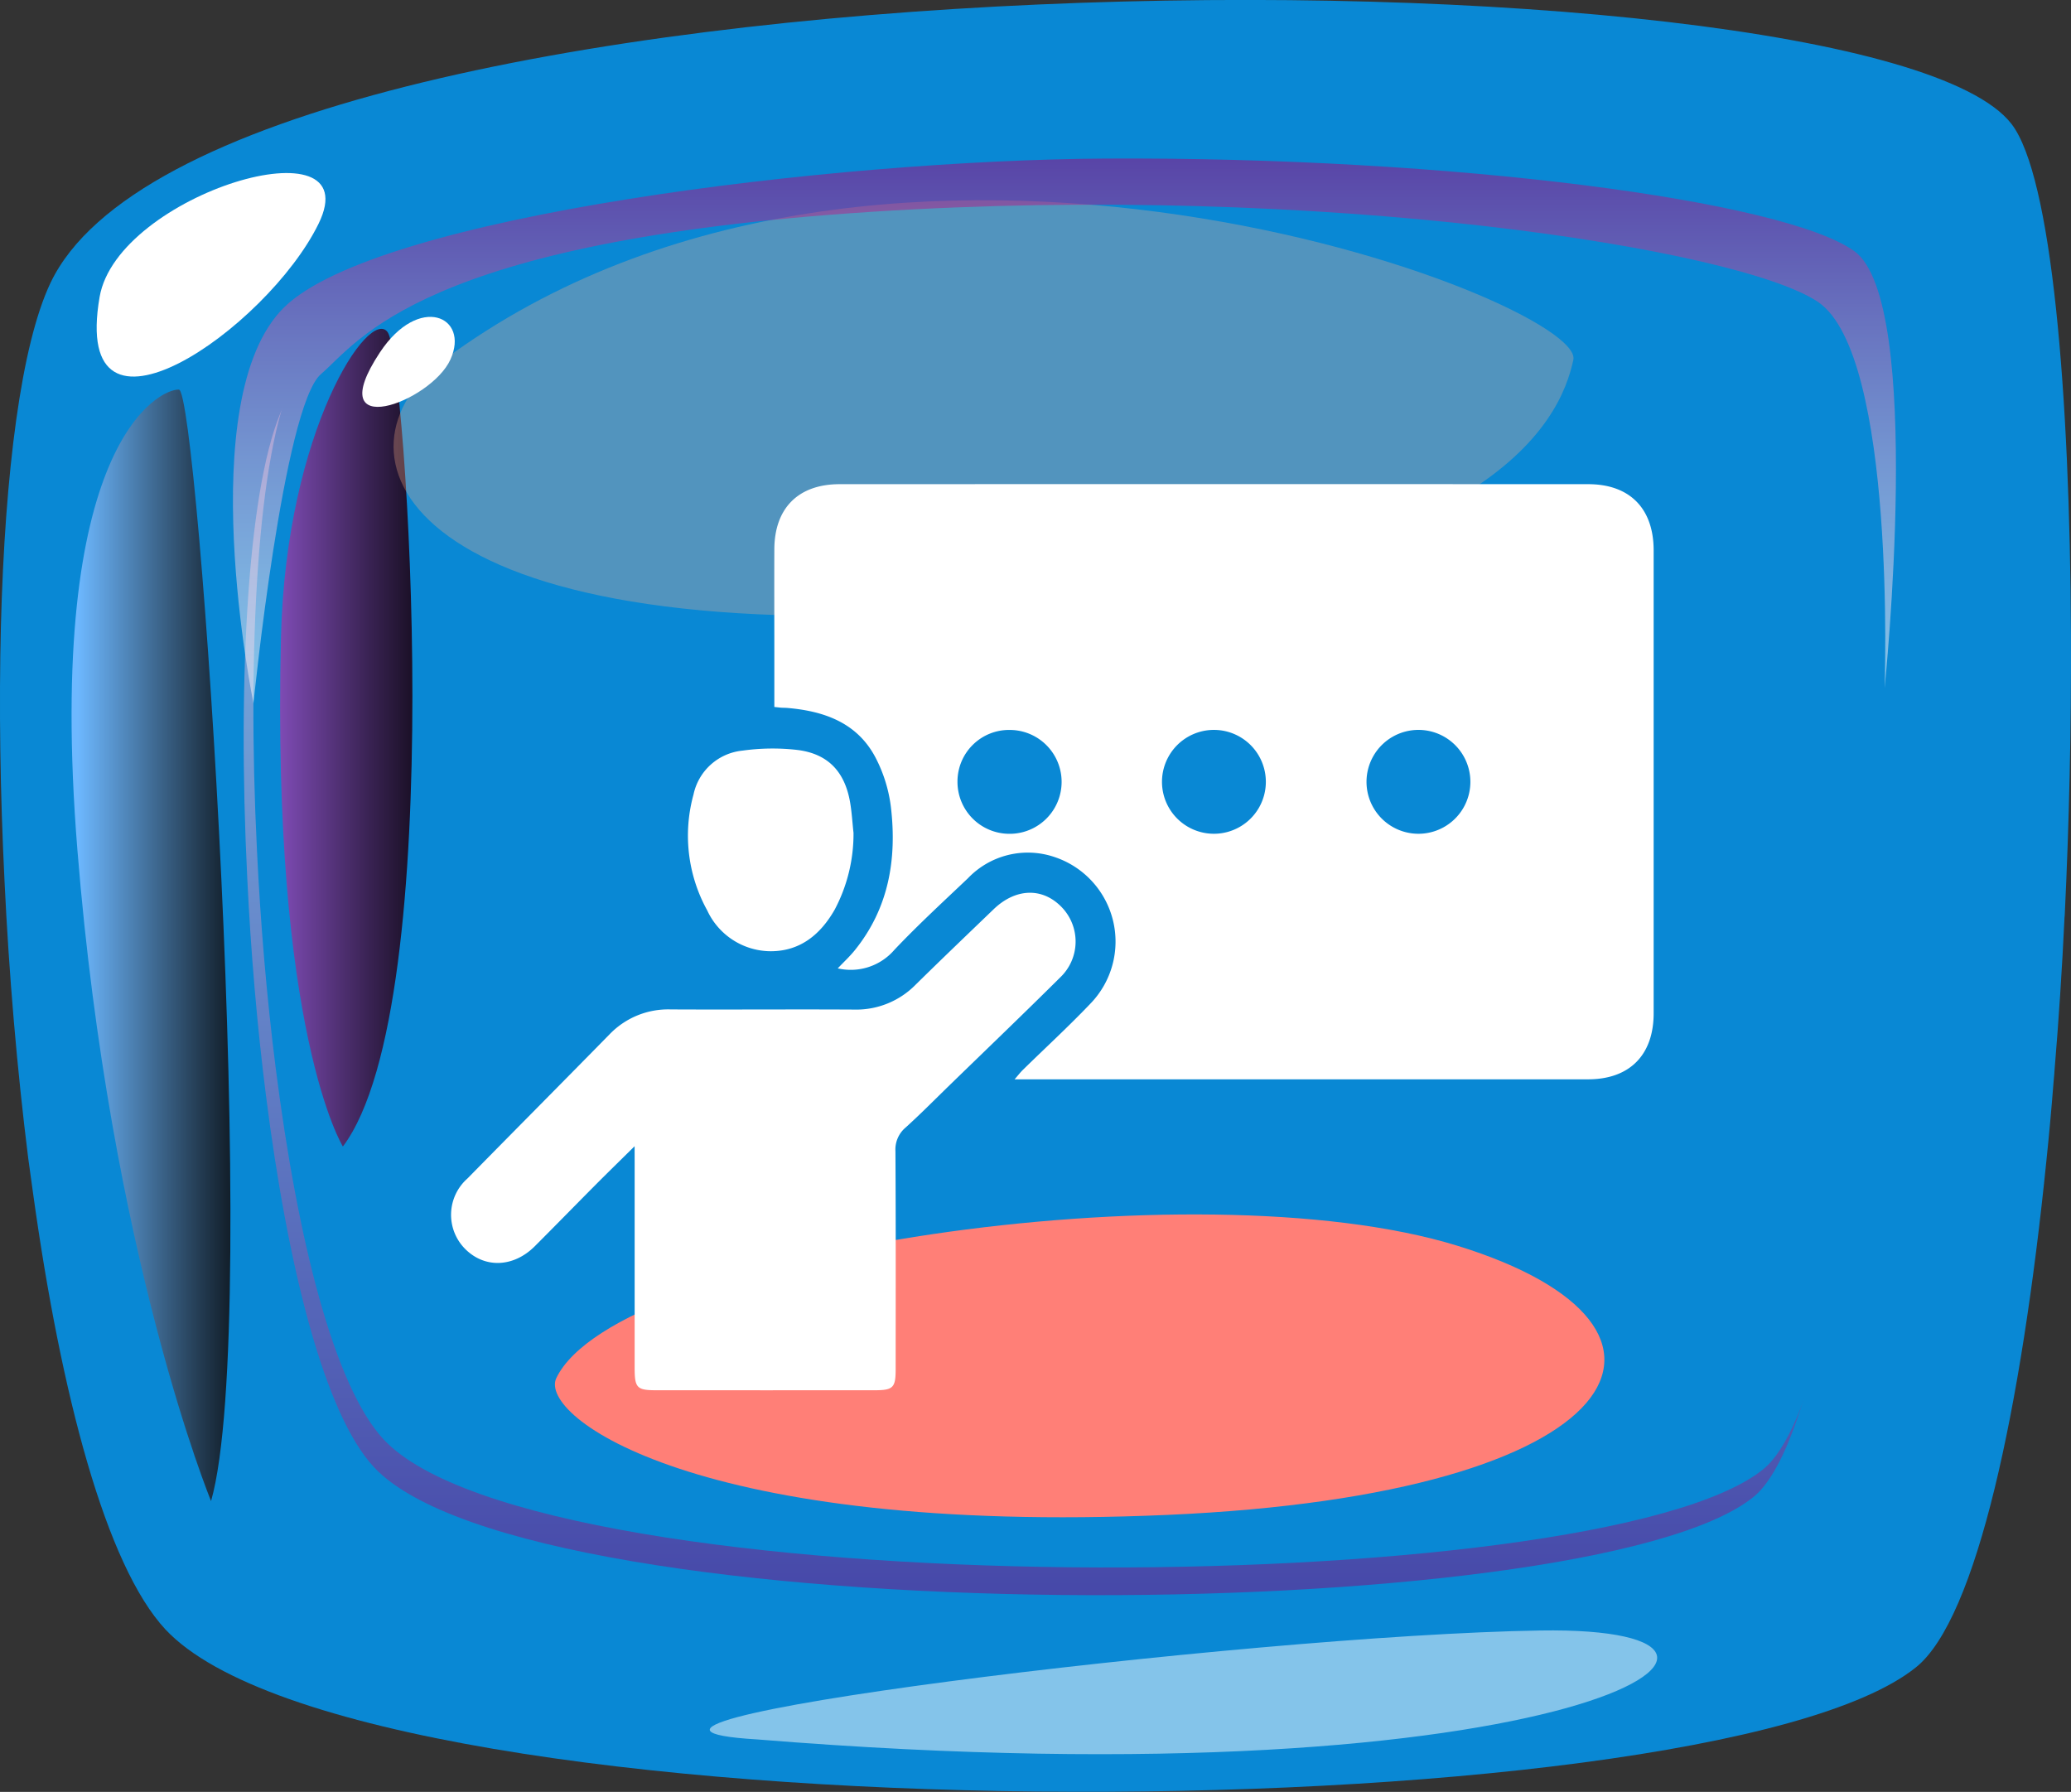
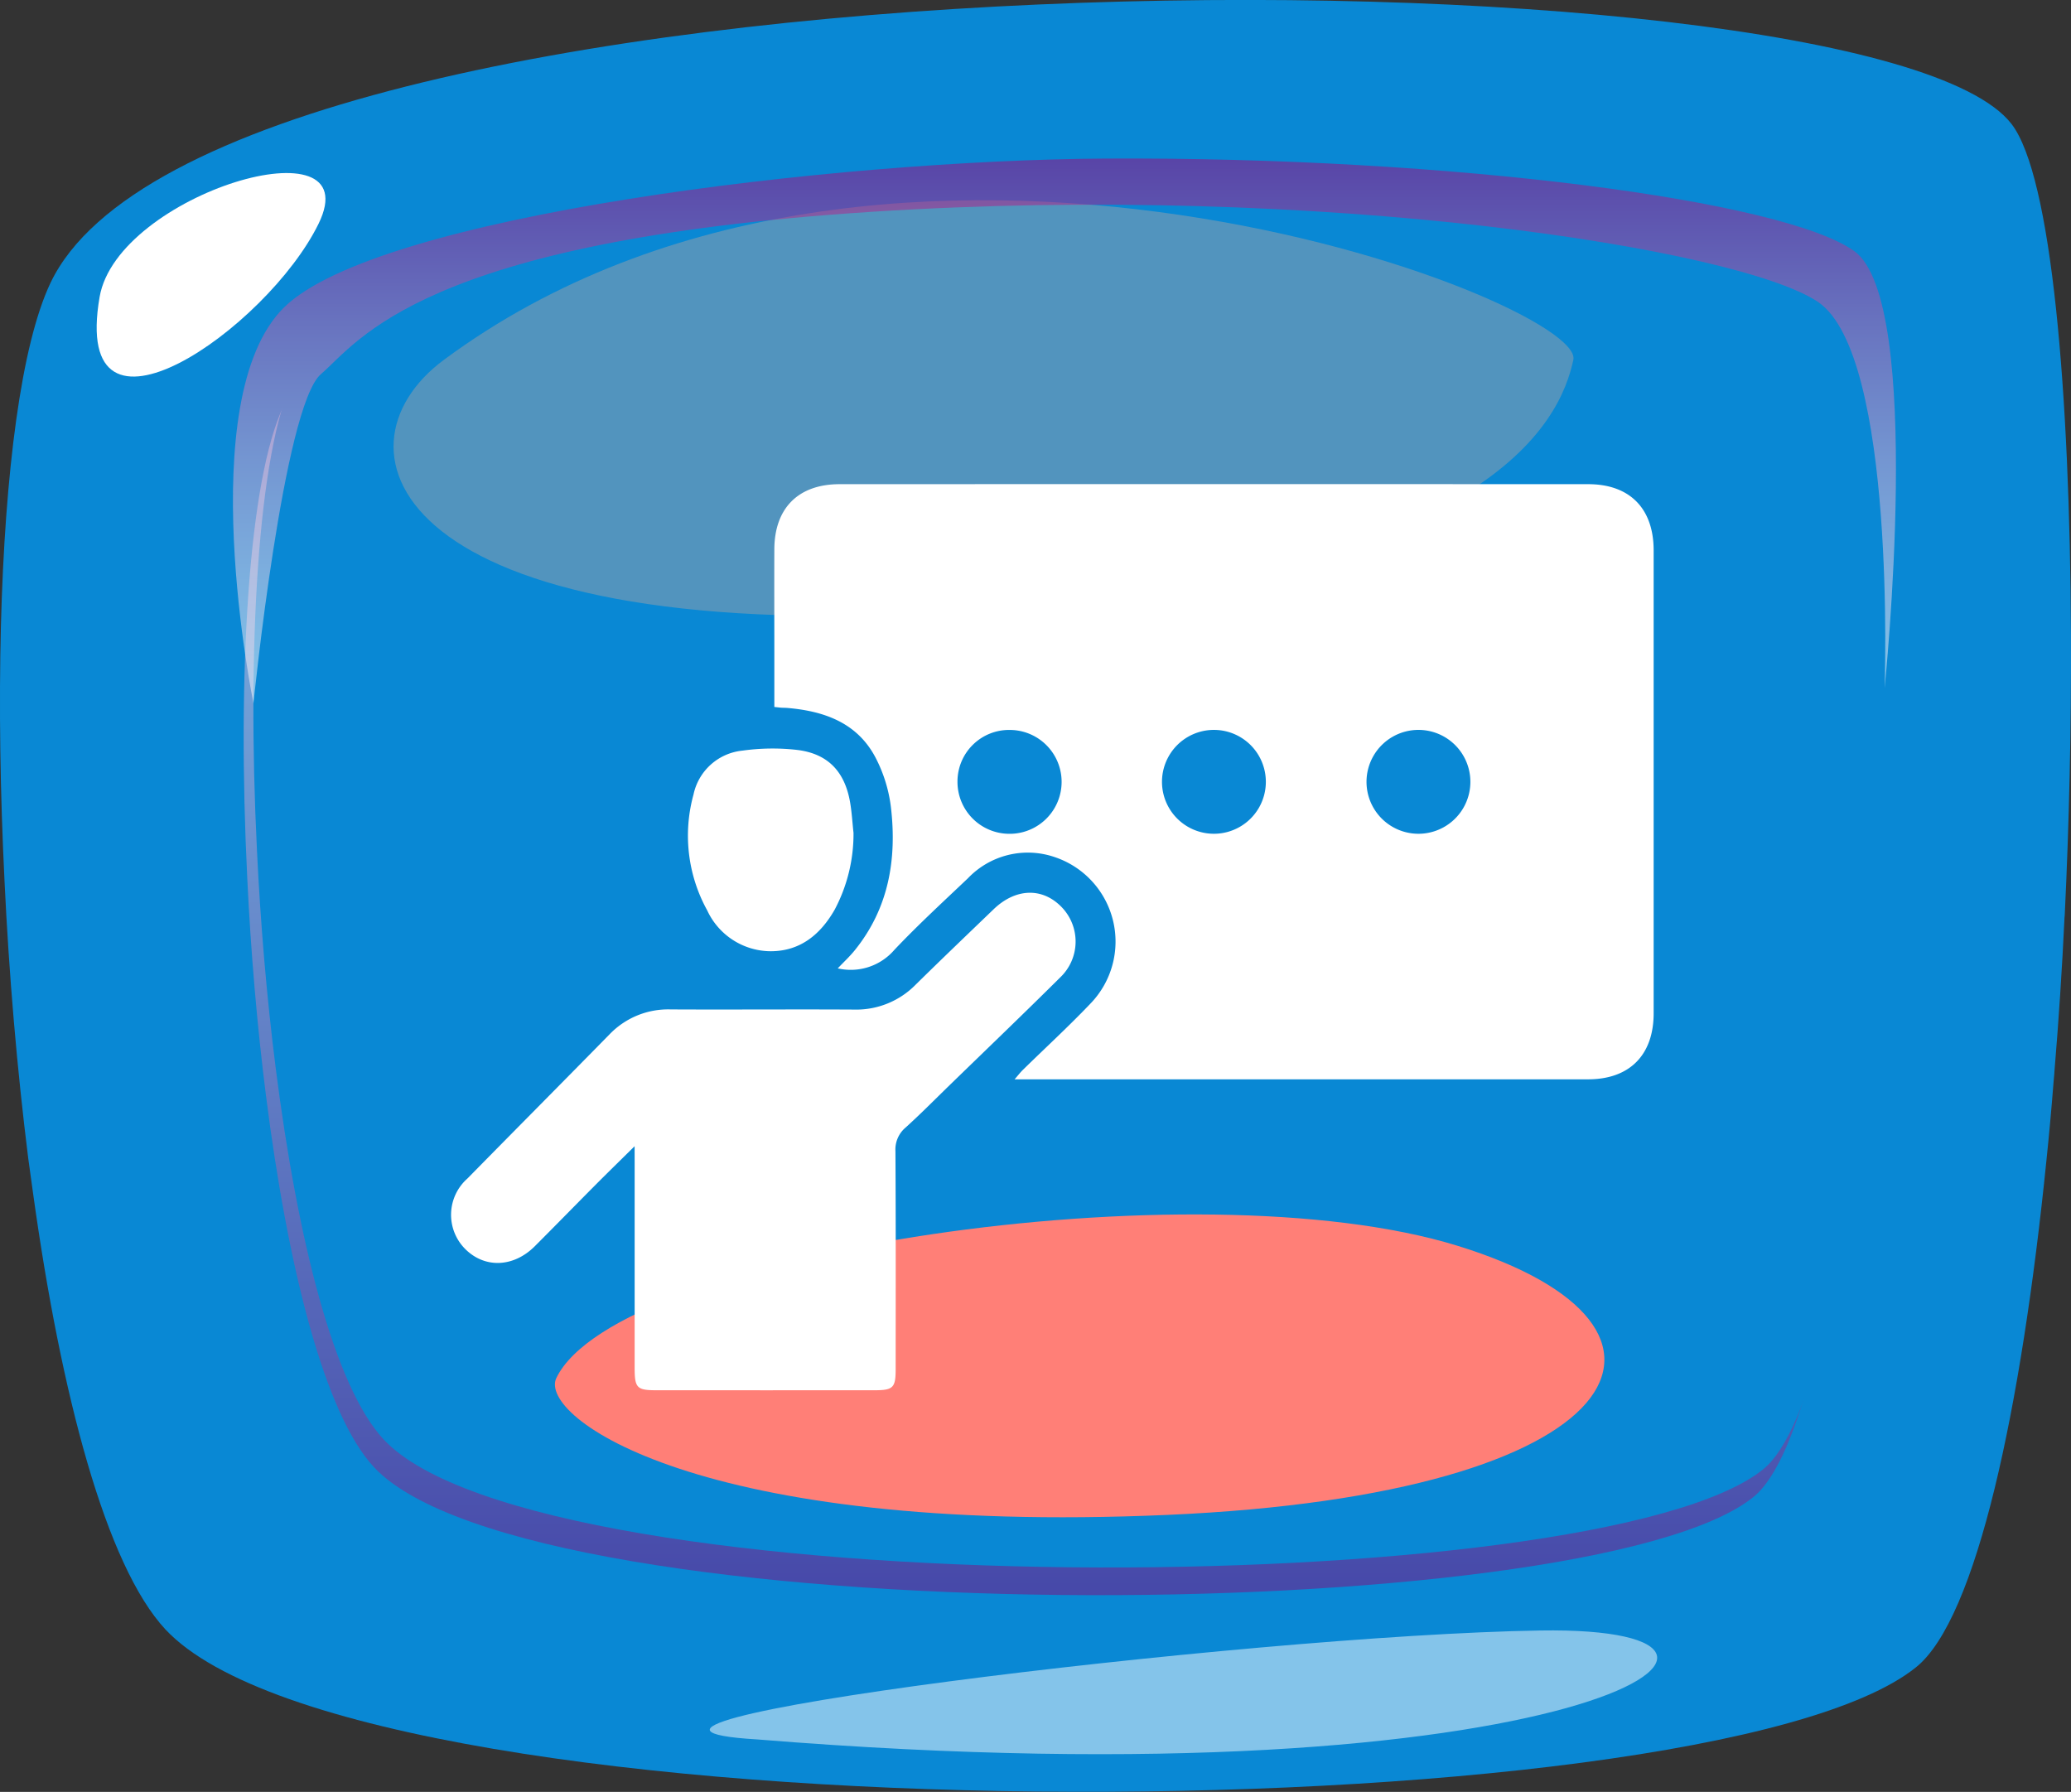
<svg xmlns="http://www.w3.org/2000/svg" width="188.721" height="163.269" viewBox="0 0 188.721 163.269">
  <rect x="0" y="0" width="188.721" height="163.269" fill="#333333" stroke="none" />
  <defs>
    <linearGradient id="linear-gradient" x1="0.5" y1="1" x2="0.5" gradientUnits="objectBoundingBox">
      <stop offset="0" stop-color="#810079" />
      <stop offset="0.014" stop-color="#83047b" />
      <stop offset="0.299" stop-color="#ae5ca9" />
      <stop offset="0.549" stop-color="#d1a2ce" />
      <stop offset="0.757" stop-color="#e9d4e8" />
      <stop offset="0.913" stop-color="#f9f3f8" />
      <stop offset="1" stop-color="#fff" />
    </linearGradient>
    <linearGradient id="linear-gradient-2" y1="0.5" x2="1" y2="0.5" gradientUnits="objectBoundingBox">
      <stop offset="0" stop-color="#844fbd" />
      <stop offset="0.541" stop-color="#3a2354" />
      <stop offset="1" />
    </linearGradient>
    <linearGradient id="linear-gradient-3" x1="0.5" y1="1" x2="0.5" gradientUnits="objectBoundingBox">
      <stop offset="0" stop-color="#fff" />
      <stop offset="0.087" stop-color="#fbf3f8" />
      <stop offset="0.243" stop-color="#f0d4e8" />
      <stop offset="0.451" stop-color="#dfa2ce" />
      <stop offset="0.701" stop-color="#c85ca9" />
      <stop offset="0.986" stop-color="#aa047b" />
      <stop offset="1" stop-color="#a90079" />
    </linearGradient>
    <linearGradient id="linear-gradient-4" y1="0.5" x2="1" y2="0.5" gradientUnits="objectBoundingBox">
      <stop offset="0" stop-color="#6db8ff" />
      <stop offset="0.656" stop-color="#243d54" />
      <stop offset="1" />
    </linearGradient>
  </defs>
  <g id="Group_118" data-name="Group 118" transform="translate(0 -2.011)">
    <path id="Path_320" data-name="Path 320" d="M562.459,227.883c.037,8.475-.164,17.262-.568,25.627,0,.037-.018.11-.018.165-.219,4.686-.53,9.39-.915,14,0,0-.018.365-.091,1.1-.183,2.36-.4,4.722-.642,7.046-2.287,22.607-6.35,41.772-11.9,46.2-19.147,15.413-141.4,15.908-159.508-3.46-5.418-5.82-9.518-21.4-12.062-39.739-.148-1.061-.294-2.105-.44-3.186-1.025-8.164-1.757-16.785-2.161-25.261v-.018c-.4-8.054-.513-15.981-.329-23.248.367-14,1.849-25.626,4.521-31.246,14.956-31.392,165.6-31.411,178.693-14.479C560.72,186.148,562.368,205.954,562.459,227.883Z" transform="translate(-373.742 -168.082)" fill="#0988d4" />
    <path id="Path_322" data-name="Path 322" d="M535.661,245.121c0,.034-.013.083-.013.131-.269,5.89-.709,11.794-1.285,17.437-1.81,17.832-5,32.915-9.372,36.419-15.1,12.14-111.43,12.535-125.685-2.73-4.527-4.853-7.869-18.308-9.838-33.82-.819-6.432-1.395-13.226-1.713-19.9v-.016c-.918-18.555.1-36.2,3.3-42.933,11.783-24.74,130.188-20.183,140.5-6.844C535.6,198.076,536.811,221.5,535.661,245.121Z" transform="translate(-365.226 -160.681)" opacity="0.5" fill="url(#linear-gradient)" style="mix-blend-mode: multiply;isolation: isolate" />
    <path id="Path_323" data-name="Path 323" d="M536.207,243.566c0,.032-.013.083-.013.131-.268,5.89-.709,11.794-1.285,17.437-1.81,17.831-5,32.915-9.372,36.419-15.1,12.14-111.43,12.534-125.685-2.732-4.527-4.852-7.867-18.307-9.838-33.819-.819-6.432-1.395-13.226-1.713-19.9v-.016c-.918-18.555.1-36.2,3.3-42.933,11.783-24.74,130.188-20.184,140.5-6.844C536.145,196.521,537.357,219.946,536.207,243.566Z" transform="translate(-364.887 -161.648)" fill="#0988d4" />
-     <path id="Path_325" data-name="Path 325" d="M395.2,263.07s-6.506-10.425-5.642-46.4c.456-18.91,8.115-30.218,9.737-27.776S405.011,250.029,395.2,263.07Z" transform="translate(-363.955 -156.591)" fill="url(#linear-gradient-2)" style="mix-blend-mode: screen;isolation: isolate" />
    <path id="Path_327" data-name="Path 327" d="M400.438,195.885c-10.931,8.091-4.762,25.859,45.486,23.032s56.278-17.679,57.436-23.032S440.788,166.02,400.438,195.885Z" transform="translate(-359.988 -161.086)" fill="#ffb389" opacity="0.3" style="mix-blend-mode: soft-light;isolation: isolate" />
    <path id="Path_328" data-name="Path 328" d="M405.048,253.213c5.557-11.476,58.242-19.426,82.134-12.041s16.164,22.657-26.493,24.519S403.34,256.739,405.048,253.213Z" transform="translate(-354.349 -125.645)" fill="#ff7f77" style="mix-blend-mode: soft-light;isolation: isolate" />
-     <path id="Path_338" data-name="Path 338" d="M395.7,191.127c-5.47,8.273,4.647,4.571,6.427.646S399.253,185.761,395.7,191.127Z" transform="translate(-361.079 -157.009)" fill="#fff" />
    <path id="Path_342" data-name="Path 342" d="M388.7,228.64s-5.69-27.7,2.777-36.067S441.592,179.136,466.36,179c31.562-.169,61.82,3.815,68.223,8.44s2.754,39.828,2.754,39.828,1.106-30.349-6.062-35.2-45.155-10.863-86.246-8.216-46.753,11.852-50.174,14.784S388.7,228.64,388.7,228.64Z" transform="translate(-365.603 -162.542)" opacity="0.5" fill="url(#linear-gradient-3)" style="mix-blend-mode: multiply;isolation: isolate" />
    <path id="Path_344" data-name="Path 344" d="M417.924,271.61c-21.757-1.288,44.62-9.494,71.355-9.924S492.6,277.678,417.924,271.61Z" transform="translate(-348.937 -111.109)" fill="#fff" opacity="0.5" style="mix-blend-mode: soft-light;isolation: isolate" />
-     <path id="Path_345" data-name="Path 345" d="M390.474,293.251s-9.191-22.276-12.18-59.332,7.517-42.043,9.252-41.939S395.138,276.842,390.474,293.251Z" transform="translate(-371.241 -154.468)" fill="url(#linear-gradient-4)" style="mix-blend-mode: screen;isolation: isolate" />
    <path id="Path_347" data-name="Path 347" d="M379.442,191.1c-2.67,15.431,15.269,2.9,19.952-6.67S381.071,181.688,379.442,191.1Z" transform="translate(-370.364 -162.034)" fill="#fff" />
  </g>
  <g id="Group_132" data-name="Group 132" transform="translate(-665.519 -370.62)">
    <path id="Path_354" data-name="Path 354" d="M803.236,435.037v-5.057c0-3.107-.012-6.214,0-9.321.019-3.745,2.189-5.921,5.95-5.922q34.106-.012,68.213,0c3.791,0,5.964,2.219,5.965,6.035q0,21.087,0,42.173c0,3.809-2.2,6.02-5.978,6.02q-25.466,0-50.932,0h-1.323c.327-.376.516-.627.738-.845,2.057-2.016,4.182-3.966,6.167-6.05a8.12,8.12,0,0,0-3.311-13.374,7.541,7.541,0,0,0-7.85,1.951c-2.254,2.139-4.545,4.246-6.682,6.5a5.246,5.246,0,0,1-5.178,1.707c.535-.564,1.08-1.068,1.543-1.639,3.108-3.84,3.857-8.322,3.3-13.059a13.214,13.214,0,0,0-1.4-4.506c-1.665-3.172-4.665-4.236-8.032-4.524-.188-.016-.379-.012-.568-.024C803.719,435.091,803.571,435.071,803.236,435.037Zm40.065,2.089a4.732,4.732,0,0,0-.016,9.464,4.732,4.732,0,1,0,.016-9.464Zm-23.376,4.7a4.734,4.734,0,0,0,4.731,4.768,4.732,4.732,0,0,0,.053-9.464A4.7,4.7,0,0,0,819.925,441.822Zm42.059-4.7a4.732,4.732,0,0,0-.106,9.464,4.732,4.732,0,1,0,.106-9.464Z" transform="translate(-67.155)" fill="#fff" />
    <path id="Path_355" data-name="Path 355" d="M723.348,559.96c-1.331,1.314-2.463,2.417-3.578,3.538-1.843,1.853-3.667,3.726-5.515,5.573-1.948,1.948-4.584,2.034-6.363.234a4.41,4.41,0,0,1,.22-6.4c4.3-4.376,8.626-8.73,12.923-13.11a7.414,7.414,0,0,1,5.6-2.3c5.568.029,11.137-.018,16.706.014a7.584,7.584,0,0,0,5.619-2.27c2.349-2.312,4.731-4.589,7.106-6.873,1.989-1.913,4.408-2,6.149-.241a4.509,4.509,0,0,1-.062,6.433c-3.332,3.31-6.724,6.559-10.093,9.832-1.331,1.294-2.635,2.616-4.01,3.862a2.615,2.615,0,0,0-.934,2.157c.04,6.628.023,13.257.02,19.886,0,1.663-.233,1.9-1.908,1.9q-9.944.005-19.888,0c-1.791,0-1.988-.207-1.989-2.057q0-9.374,0-18.749Z" transform="translate(0 -84.9)" fill="#fff" />
    <path id="Path_356" data-name="Path 356" d="M792.53,501.449a14.726,14.726,0,0,1-1.719,6.995c-1.278,2.234-3.107,3.77-5.792,3.785a6.409,6.409,0,0,1-5.82-3.721,14.085,14.085,0,0,1-1.25-10.557,5.075,5.075,0,0,1,4.448-4,19.806,19.806,0,0,1,4.959-.07c2.815.328,4.369,1.952,4.858,4.754C792.376,499.563,792.427,500.511,792.53,501.449Z" transform="translate(-49.234 -54.935)" fill="#fff" />
  </g>
</svg>